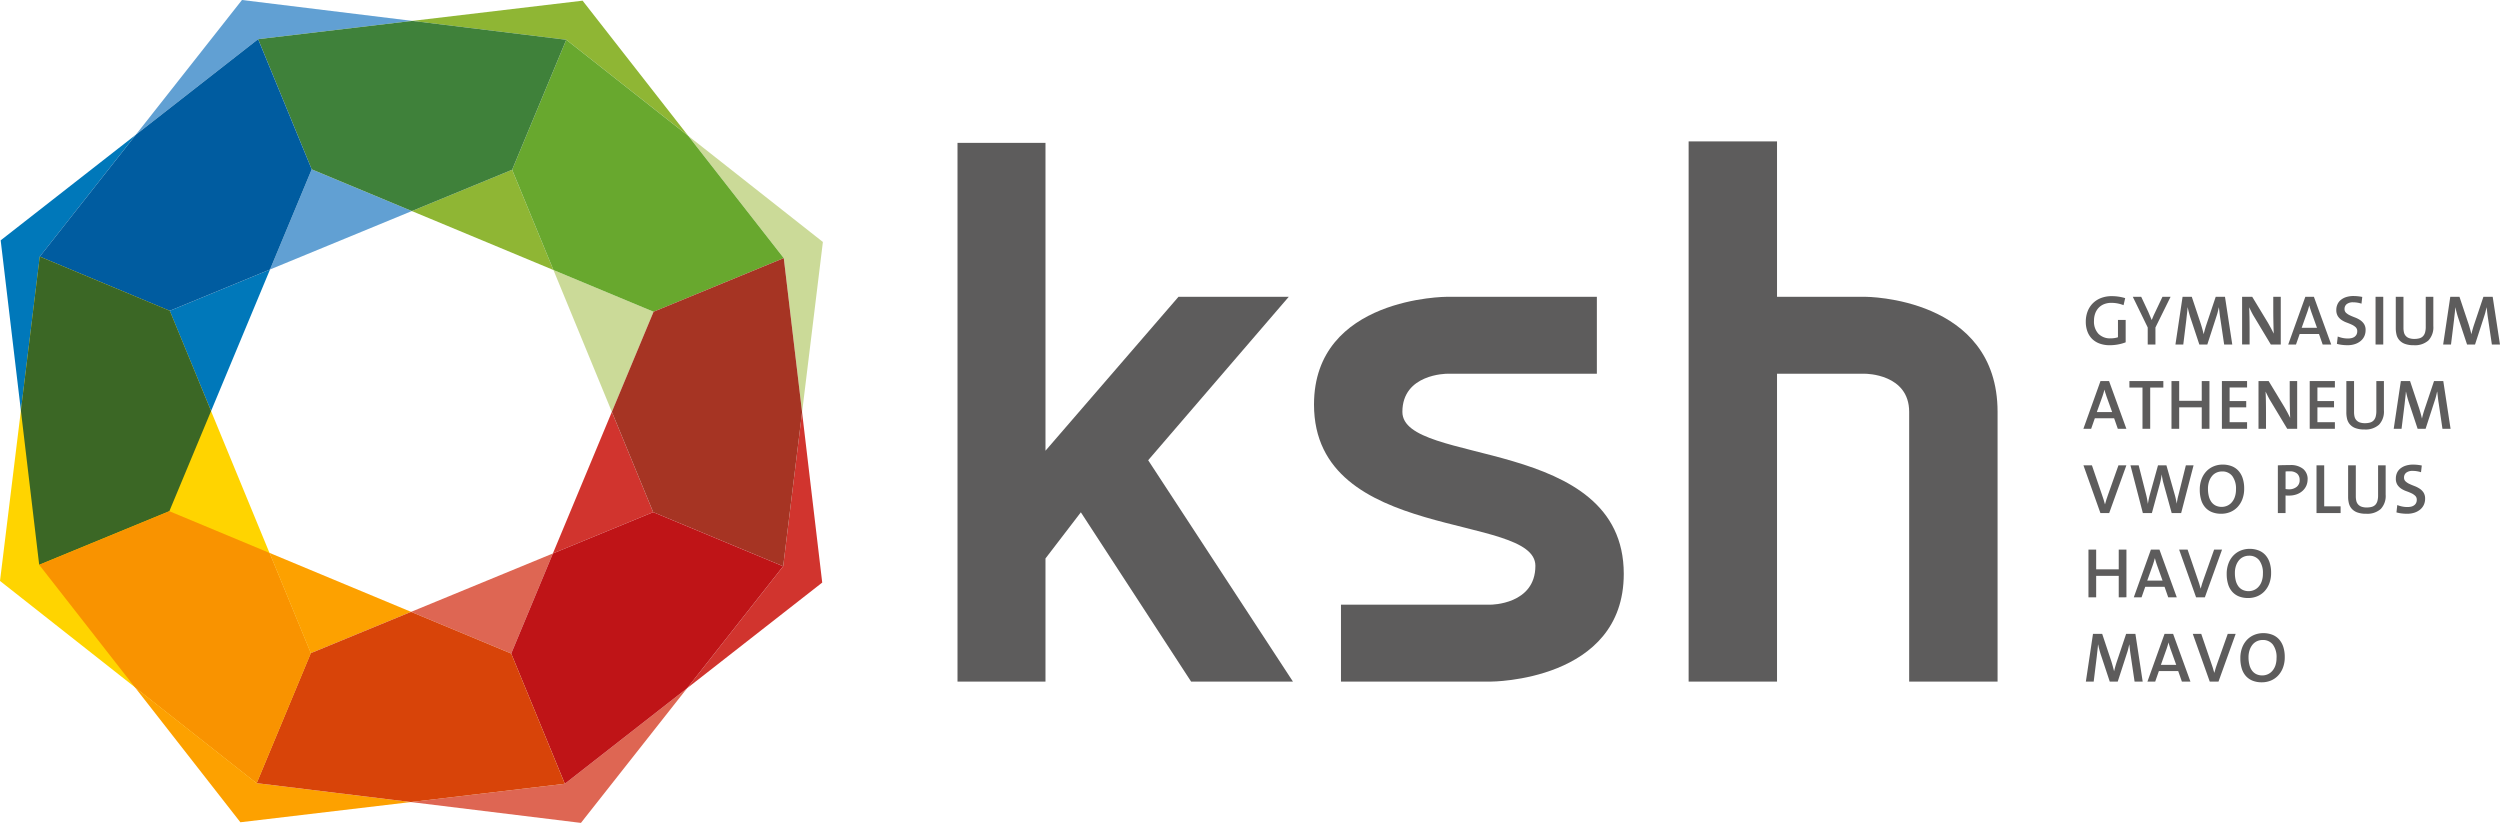
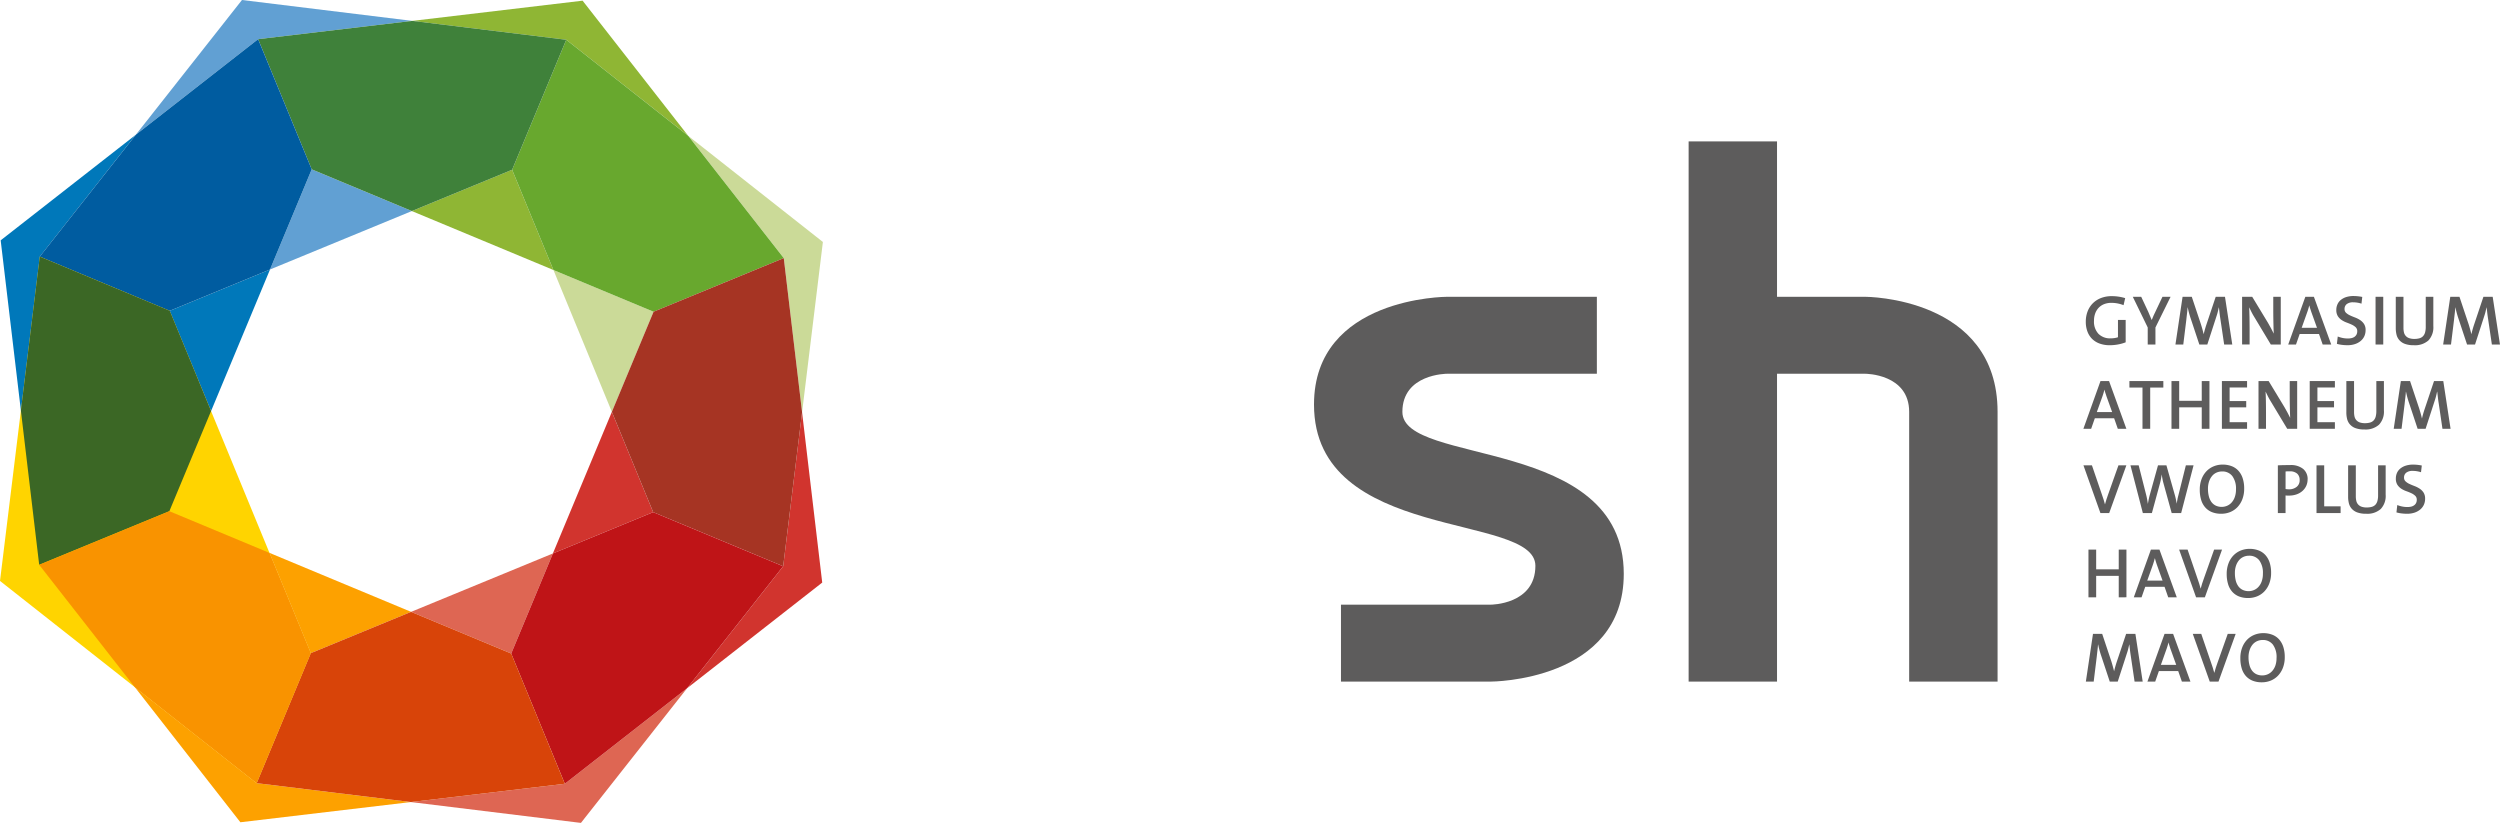
<svg xmlns="http://www.w3.org/2000/svg" id="logo_ksh" width="602.672" height="198.375" viewBox="0 0 602.672 198.375">
  <defs>
    <clipPath id="clip-path">
      <rect id="Rectangle_5" data-name="Rectangle 5" width="602.672" height="198.375" fill="none" />
    </clipPath>
  </defs>
  <g id="Group_12" data-name="Group 12" clip-path="url(#clip-path)">
    <path id="Path_115" data-name="Path 115" d="M510.561,83.044a11.314,11.314,0,0,1-1.986.177,6.988,6.988,0,0,1-2.4-.391,5.036,5.036,0,0,1-1.816-1.116,4.887,4.887,0,0,1-1.139-1.782,6.623,6.623,0,0,1-.4-2.386,6.837,6.837,0,0,1,.433-2.463,5.545,5.545,0,0,1,1.246-1.952,5.648,5.648,0,0,1,1.967-1.278,7.072,7.072,0,0,1,2.628-.461,10.95,10.95,0,0,1,1.687.128,10.745,10.745,0,0,1,1.534.35l-.392,1.7a8.139,8.139,0,0,0-1.42-.417,8.032,8.032,0,0,0-1.551-.145,4.712,4.712,0,0,0-1.637.281,3.727,3.727,0,0,0-1.315.827,3.921,3.921,0,0,0-.878,1.355,5.094,5.094,0,0,0-.325,1.884,4.276,4.276,0,0,0,1.07,3.111,3.9,3.9,0,0,0,2.931,1.1,6.146,6.146,0,0,0,.939-.068,4.776,4.776,0,0,0,.838-.2V77.12h1.857v5.4a9.785,9.785,0,0,1-1.867.52" fill="#5d5c5c" />
    <path id="Path_116" data-name="Path 116" d="M519.61,78.943v4.109h-1.862V78.943l-3.6-7.4h2.029l1.7,3.63c.3.681.58,1.328.818,1.943h.031c.126-.34.272-.694.439-1.058s.334-.726.518-1.09l1.621-3.425h1.958Z" fill="#5d5c5c" />
    <path id="Path_117" data-name="Path 117" d="M536.176,83.052l-.906-6.119q-.137-.87-.214-1.561c-.051-.461-.1-.877-.144-1.253h-.033c-.068.33-.149.679-.237,1.048s-.214.771-.359,1.2l-2.166,6.682H530.19l-2.063-6.221a21.664,21.664,0,0,1-.731-2.712h-.035q-.053.75-.138,1.457t-.17,1.527l-.732,5.949h-1.89l1.72-11.505h2.216l2.216,6.646c.1.331.212.7.325,1.1s.219.82.322,1.253h.016c.1-.433.2-.823.3-1.169s.21-.718.345-1.116l2.251-6.715h2.232l1.757,11.505Z" fill="#5d5c5c" />
    <path id="Path_118" data-name="Path 118" d="M547.423,83.052,543.487,76.5q-.4-.63-.7-1.236c-.209-.4-.4-.8-.581-1.184.013.284.028.632.044,1.041s.028.846.033,1.312.01.938.016,1.414.01.922.01,1.33v3.87H540.5V71.547h2.437l3.8,6.272c.257.431.5.87.732,1.313s.45.874.664,1.295c-.023-.33-.038-.721-.05-1.176s-.025-.93-.034-1.424-.02-.991-.026-1.492-.009-.959-.009-1.38V71.547h1.807V83.052Z" fill="#5d5c5c" />
    <path id="Path_119" data-name="Path 119" d="M559.923,83.052l-.886-2.54H554.38l-.886,2.54h-1.877l4.128-11.505h2.061l4.178,11.505Zm-2.729-7.824c-.095-.285-.179-.554-.265-.81a7.663,7.663,0,0,1-.214-.758h-.034a15.387,15.387,0,0,1-.462,1.551l-1.361,3.819h3.7Z" fill="#5d5c5c" />
    <path id="Path_120" data-name="Path 120" d="M570.268,79.6a3.479,3.479,0,0,1-.3,1.45,3.286,3.286,0,0,1-.88,1.144,4.19,4.19,0,0,1-1.371.751,5.482,5.482,0,0,1-1.773.273,10.888,10.888,0,0,1-1.4-.085,8.585,8.585,0,0,1-1.193-.239l.208-1.773a6.844,6.844,0,0,0,1.182.351,6.281,6.281,0,0,0,1.27.127,3.884,3.884,0,0,0,.866-.093,2.1,2.1,0,0,0,.717-.307,1.591,1.591,0,0,0,.486-.547,1.7,1.7,0,0,0,.177-.809,1.268,1.268,0,0,0-.373-.954,3.555,3.555,0,0,0-.937-.622c-.378-.177-.779-.341-1.212-.5a5.619,5.619,0,0,1-1.209-.6,3.18,3.18,0,0,1-.939-.938,2.717,2.717,0,0,1-.375-1.507,3.271,3.271,0,0,1,.278-1.358,2.831,2.831,0,0,1,.813-1.063,3.961,3.961,0,0,1,1.311-.692,5.855,5.855,0,0,1,1.773-.247,11.031,11.031,0,0,1,2.081.22l-.188,1.621a6.232,6.232,0,0,0-.962-.237,5.819,5.819,0,0,0-1.012-.087,2.4,2.4,0,0,0-1.6.445,1.458,1.458,0,0,0-.512,1.159,1.2,1.2,0,0,0,.373.931,3.547,3.547,0,0,0,.944.616c.376.177.786.346,1.223.511a6.2,6.2,0,0,1,1.223.624,3.326,3.326,0,0,1,.943.948,2.668,2.668,0,0,1,.374,1.478" fill="#5d5c5c" />
    <rect id="Rectangle_4" data-name="Rectangle 4" width="1.856" height="11.505" transform="translate(572.672 71.547)" fill="#5d5c5c" />
    <path id="Path_121" data-name="Path 121" d="M585.405,82.081a4.857,4.857,0,0,1-3.479,1.141,6.109,6.109,0,0,1-2.218-.339,3.289,3.289,0,0,1-1.326-.914,3.127,3.127,0,0,1-.658-1.3,6.463,6.463,0,0,1-.179-1.534V71.547H579.4v7.461a4.849,4.849,0,0,0,.11,1.075,1.894,1.894,0,0,0,1.22,1.418,3.591,3.591,0,0,0,1.315.2,4.272,4.272,0,0,0,1.215-.154,1.861,1.861,0,0,0,.852-.5,2.159,2.159,0,0,0,.5-.913,5.085,5.085,0,0,0,.16-1.366V71.547H586.6v7.072a4.585,4.585,0,0,1-1.194,3.462" fill="#5d5c5c" />
    <path id="Path_122" data-name="Path 122" d="M600.713,83.052l-.905-6.119q-.138-.87-.214-1.561c-.05-.461-.1-.877-.146-1.253h-.031c-.067.33-.149.679-.239,1.048s-.214.771-.357,1.2l-2.167,6.682h-1.926l-2.062-6.221a21.529,21.529,0,0,1-.733-2.712H591.9c-.035.5-.082.986-.138,1.457s-.114.981-.171,1.527l-.732,5.949h-1.889l1.719-11.505H592.9l2.218,6.646c.1.331.211.7.324,1.1s.219.82.323,1.253h.015c.1-.433.2-.823.3-1.169s.211-.718.346-1.116l2.25-6.715h2.233l1.757,11.505Z" fill="#5d5c5c" />
    <path id="Path_123" data-name="Path 123" d="M510.537,103.366l-.886-2.54H505l-.886,2.54h-1.874l4.124-11.506h2.063l4.175,11.506Zm-2.729-7.825c-.088-.284-.175-.552-.265-.809s-.154-.509-.21-.759H507.3a15.961,15.961,0,0,1-.459,1.551l-1.365,3.819h3.7Z" fill="#5d5c5c" />
    <path id="Path_124" data-name="Path 124" d="M518.345,93.428v9.939h-1.857V93.428h-3.154V91.861h8.179v1.567Z" fill="#5d5c5c" />
    <path id="Path_125" data-name="Path 125" d="M530.772,103.366V98.2h-5.438v5.166h-1.857V91.86h1.857v4.755h5.438V91.86h1.857v11.506Z" fill="#5d5c5c" />
    <path id="Path_126" data-name="Path 126" d="M535.629,103.366V91.86h6.07v1.55h-4.21v3.273h4.005V98.2h-4.005v3.579h4.21v1.587Z" fill="#5d5c5c" />
    <path id="Path_127" data-name="Path 127" d="M551.378,103.366l-3.936-6.547c-.263-.419-.5-.831-.7-1.236s-.4-.8-.581-1.184c.013.284.027.632.043,1.04s.028.847.034,1.313.01.938.016,1.414.009.921.009,1.33v3.87h-1.807V91.86H546.9l3.8,6.274q.389.645.733,1.312c.226.442.449.874.661,1.294-.022-.33-.036-.721-.05-1.175s-.023-.93-.033-1.424-.019-.992-.026-1.491-.007-.961-.007-1.381V91.86h1.8v11.506Z" fill="#5d5c5c" />
    <path id="Path_128" data-name="Path 128" d="M556.8,103.366V91.86h6.07v1.55h-4.213v3.273h4.005V98.2h-4.005v3.579h4.213v1.587Z" fill="#5d5c5c" />
    <path id="Path_129" data-name="Path 129" d="M573.491,102.394a4.855,4.855,0,0,1-3.478,1.141,6.075,6.075,0,0,1-2.219-.339,3.287,3.287,0,0,1-1.326-.913,3.14,3.14,0,0,1-.659-1.3,6.514,6.514,0,0,1-.178-1.534V91.86h1.858v7.461a4.919,4.919,0,0,0,.109,1.076,2.015,2.015,0,0,0,.411.853,1.982,1.982,0,0,0,.81.564,3.547,3.547,0,0,0,1.314.2,4.253,4.253,0,0,0,1.217-.153,1.868,1.868,0,0,0,.85-.5,2.149,2.149,0,0,0,.5-.913,5.05,5.05,0,0,0,.161-1.367V91.86h1.826v7.073a4.582,4.582,0,0,1-1.193,3.461" fill="#5d5c5c" />
    <path id="Path_130" data-name="Path 130" d="M588.8,103.366l-.9-6.119c-.1-.581-.164-1.1-.213-1.561s-.1-.877-.147-1.253H587.5q-.1.5-.239,1.049c-.09.369-.21.77-.357,1.2l-2.167,6.683h-1.923l-2.063-6.222a21.2,21.2,0,0,1-.735-2.711h-.032c-.038.5-.081.985-.138,1.457s-.113.981-.17,1.527l-.735,5.949h-1.89l1.72-11.506h2.218l2.215,6.647c.1.33.209.7.326,1.1s.221.821.321,1.253h.019c.1-.432.2-.822.3-1.167s.211-.72.35-1.117l2.25-6.716H589l1.756,11.506Z" fill="#5d5c5c" />
    <path id="Path_131" data-name="Path 131" d="M508.46,123.681h-2.117l-4.09-11.5H504.3l2.421,7.088c.126.33.249.7.375,1.116s.238.811.343,1.185h.015c.1-.386.216-.786.349-1.2s.27-.822.419-1.221l2.469-6.968h1.91Z" fill="#5d5c5c" />
    <path id="Path_132" data-name="Path 132" d="M525.809,123.681h-2.283l-1.961-7.109c-.1-.354-.185-.71-.255-1.077s-.13-.722-.186-1.086h-.018a15.263,15.263,0,0,1-.409,2.13l-1.943,7.142h-2.181l-2.987-11.5h1.981l1.772,6.983c.1.39.189.768.254,1.136s.13.748.187,1.135h.018c.057-.378.123-.745.2-1.106s.165-.724.264-1.075l1.962-7.073h2.03l2.01,7.088q.135.458.255,1.017c.08.366.149.734.207,1.1h.016c.056-.363.115-.709.178-1.042s.138-.65.229-.969l1.79-7.191h1.859Z" fill="#5d5c5c" />
    <path id="Path_133" data-name="Path 133" d="M541,117.785a7.063,7.063,0,0,1-.434,2.552,5.7,5.7,0,0,1-1.183,1.912,5.078,5.078,0,0,1-1.757,1.194,5.69,5.69,0,0,1-2.148.408,5.91,5.91,0,0,1-2.285-.408,4.265,4.265,0,0,1-1.618-1.17,4.817,4.817,0,0,1-.962-1.822,8.272,8.272,0,0,1-.316-2.4,7.031,7.031,0,0,1,.434-2.558,5.6,5.6,0,0,1,1.184-1.9,5.118,5.118,0,0,1,1.754-1.184,5.618,5.618,0,0,1,2.15-.411,5.981,5.981,0,0,1,2.112.36,4.276,4.276,0,0,1,1.638,1.082,4.891,4.891,0,0,1,1.056,1.807,7.769,7.769,0,0,1,.375,2.534m-1.974.194a5.083,5.083,0,0,0-.882-3.206,2.986,2.986,0,0,0-2.495-1.115,3.226,3.226,0,0,0-1.28.262,2.953,2.953,0,0,0-1.072.79,4.074,4.074,0,0,0-.742,1.31,5.372,5.372,0,0,0-.283,1.82,7.269,7.269,0,0,0,.205,1.78,4.079,4.079,0,0,0,.612,1.378,2.87,2.87,0,0,0,1.041.885,3.34,3.34,0,0,0,1.485.316,3.273,3.273,0,0,0,1.244-.258,3.118,3.118,0,0,0,1.1-.779,3.855,3.855,0,0,0,.775-1.322,5.457,5.457,0,0,0,.294-1.861" fill="#5d5c5c" />
    <path id="Path_134" data-name="Path 134" d="M556.29,115.566a3.767,3.767,0,0,1-.322,1.553,3.706,3.706,0,0,1-.915,1.234,4.23,4.23,0,0,1-1.4.817,5.329,5.329,0,0,1-1.825.3h-.407a3.32,3.32,0,0,1-.446-.032v4.244h-1.856v-11.5c.439-.026.905-.045,1.4-.054s1.006-.015,1.552-.015a4.706,4.706,0,0,1,3.144.926,3.159,3.159,0,0,1,1.083,2.532m-1.925.161a2.015,2.015,0,0,0-.592-1.549,2.61,2.61,0,0,0-1.848-.556h-.493a3.232,3.232,0,0,0-.461.036v4.227c.123.022.257.038.4.05s.285.02.419.02a2.88,2.88,0,0,0,1.877-.611,2,2,0,0,0,.7-1.617" fill="#5d5c5c" />
    <path id="Path_135" data-name="Path 135" d="M558.439,123.681v-11.5h1.854v9.882h3.955v1.622Z" fill="#5d5c5c" />
    <path id="Path_136" data-name="Path 136" d="M573.917,122.706a4.846,4.846,0,0,1-3.479,1.145,6.11,6.11,0,0,1-2.217-.339,3.313,3.313,0,0,1-1.33-.916,3.163,3.163,0,0,1-.656-1.3,6.356,6.356,0,0,1-.176-1.533v-7.582h1.855v7.458a4.839,4.839,0,0,0,.112,1.075,1.921,1.921,0,0,0,.409.851,1.956,1.956,0,0,0,.81.568,3.53,3.53,0,0,0,1.312.2,4.316,4.316,0,0,0,1.216-.152,1.915,1.915,0,0,0,.856-.5,2.211,2.211,0,0,0,.493-.913,5.025,5.025,0,0,0,.16-1.369v-7.218h1.826v7.073a4.581,4.581,0,0,1-1.191,3.456" fill="#5d5c5c" />
    <path id="Path_137" data-name="Path 137" d="M584.618,120.229a3.432,3.432,0,0,1-.3,1.454,3.279,3.279,0,0,1-.878,1.143,4.244,4.244,0,0,1-1.369.753,5.582,5.582,0,0,1-1.772.272,10.51,10.51,0,0,1-1.4-.088,8.291,8.291,0,0,1-1.19-.238l.2-1.774a6.688,6.688,0,0,0,1.184.352,6.227,6.227,0,0,0,1.266.126,4.062,4.062,0,0,0,.871-.09,2.061,2.061,0,0,0,.713-.309,1.534,1.534,0,0,0,.488-.543,1.677,1.677,0,0,0,.177-.812,1.27,1.27,0,0,0-.375-.956,3.56,3.56,0,0,0-.935-.623c-.376-.174-.777-.339-1.212-.492a5.837,5.837,0,0,1-1.21-.594,3.3,3.3,0,0,1-.939-.94,2.715,2.715,0,0,1-.372-1.505,3.314,3.314,0,0,1,.273-1.359,2.854,2.854,0,0,1,.816-1.062,3.922,3.922,0,0,1,1.314-.693A5.81,5.81,0,0,1,581.74,112a10.926,10.926,0,0,1,2.08.221l-.189,1.617a7.113,7.113,0,0,0-.962-.234,5.734,5.734,0,0,0-1.016-.085,2.391,2.391,0,0,0-1.6.444,1.452,1.452,0,0,0-.515,1.16,1.205,1.205,0,0,0,.378.931,3.485,3.485,0,0,0,.942.616q.567.264,1.221.509a6.574,6.574,0,0,1,1.226.625,3.3,3.3,0,0,1,.943.947,2.691,2.691,0,0,1,.37,1.476" fill="#5d5c5c" />
    <path id="Path_138" data-name="Path 138" d="M510.761,143.994v-5.167h-5.44v5.167h-1.858v-11.5h1.858v4.753h5.44V132.49h1.857v11.5Z" fill="#5d5c5c" />
    <path id="Path_139" data-name="Path 139" d="M522.69,143.994l-.887-2.54h-4.652l-.887,2.54h-1.873l4.125-11.5h2.061l4.176,11.5Zm-2.729-7.827c-.088-.283-.177-.553-.263-.808s-.155-.508-.212-.757h-.035q-.171.715-.458,1.549l-1.365,3.82h3.7Z" fill="#5d5c5c" />
    <path id="Path_140" data-name="Path 140" d="M531.524,143.994h-2.117l-4.089-11.5h2.043l2.421,7.088c.125.33.251.7.376,1.116s.239.811.34,1.186h.019c.1-.388.216-.786.347-1.2s.27-.82.421-1.221l2.47-6.968h1.91Z" fill="#5d5c5c" />
    <path id="Path_141" data-name="Path 141" d="M547.492,138.1a7.018,7.018,0,0,1-.434,2.551,5.69,5.69,0,0,1-1.182,1.913,5.1,5.1,0,0,1-1.754,1.193,5.731,5.731,0,0,1-2.149.409,5.922,5.922,0,0,1-2.286-.409,4.289,4.289,0,0,1-1.619-1.169,4.818,4.818,0,0,1-.961-1.824,8.3,8.3,0,0,1-.319-2.4,7,7,0,0,1,.438-2.558,5.559,5.559,0,0,1,1.182-1.9,5.123,5.123,0,0,1,1.753-1.184,5.652,5.652,0,0,1,2.151-.41,5.967,5.967,0,0,1,2.111.359,4.3,4.3,0,0,1,1.64,1.081,4.947,4.947,0,0,1,1.056,1.808,7.8,7.8,0,0,1,.373,2.535m-1.974.194a5.1,5.1,0,0,0-.878-3.207,2.994,2.994,0,0,0-2.5-1.116,3.223,3.223,0,0,0-1.279.264,2.944,2.944,0,0,0-1.072.789,4.022,4.022,0,0,0-.742,1.31,5.349,5.349,0,0,0-.283,1.821,7.332,7.332,0,0,0,.2,1.78,4.078,4.078,0,0,0,.614,1.377,2.832,2.832,0,0,0,1.041.884,3.3,3.3,0,0,0,1.483.317,3.229,3.229,0,0,0,1.246-.259,3.06,3.06,0,0,0,1.1-.779,3.8,3.8,0,0,0,.776-1.321,5.4,5.4,0,0,0,.293-1.86" fill="#5d5c5c" />
    <path id="Path_142" data-name="Path 142" d="M514.58,164.309l-.906-6.12c-.091-.581-.163-1.1-.213-1.563s-.1-.874-.144-1.251h-.031c-.071.33-.152.679-.239,1.05s-.215.767-.36,1.2l-2.165,6.683h-1.928l-2.061-6.224a21.162,21.162,0,0,1-.733-2.71h-.033c-.037.5-.084.988-.14,1.459s-.112.981-.17,1.525l-.732,5.95h-1.888l1.719-11.505h2.215l2.217,6.646c.1.329.211.7.322,1.1s.221.82.326,1.251h.015c.1-.431.2-.82.3-1.167s.211-.72.345-1.116l2.251-6.714h2.233l1.757,11.505Z" fill="#5d5c5c" />
    <path id="Path_143" data-name="Path 143" d="M525.984,164.308l-.888-2.539h-4.654l-.887,2.539H517.68l4.126-11.505h2.061l4.179,11.505Zm-2.728-7.828c-.1-.281-.181-.552-.264-.807a7.076,7.076,0,0,1-.215-.756h-.033a15.756,15.756,0,0,1-.464,1.547l-1.36,3.821h3.7Z" fill="#5d5c5c" />
    <path id="Path_144" data-name="Path 144" d="M534.811,164.309H532.7L528.607,152.8h2.042l2.421,7.089c.126.329.251.7.379,1.116s.238.811.338,1.185h.018c.1-.386.221-.787.349-1.2s.271-.821.418-1.22l2.469-6.969h1.913Z" fill="#5d5c5c" />
    <path id="Path_145" data-name="Path 145" d="M550.783,158.412a6.977,6.977,0,0,1-.436,2.551,5.617,5.617,0,0,1-1.183,1.911,5.092,5.092,0,0,1-1.754,1.2,5.716,5.716,0,0,1-2.15.409,5.9,5.9,0,0,1-2.281-.409,4.318,4.318,0,0,1-1.624-1.169,4.864,4.864,0,0,1-.96-1.822,8.389,8.389,0,0,1-.316-2.4,7.05,7.05,0,0,1,.435-2.559,5.6,5.6,0,0,1,1.183-1.9,5.138,5.138,0,0,1,1.756-1.185,5.618,5.618,0,0,1,2.148-.409,5.972,5.972,0,0,1,2.113.359,4.3,4.3,0,0,1,1.64,1.08,5.023,5.023,0,0,1,1.055,1.808,7.783,7.783,0,0,1,.374,2.535m-1.977.194a5.058,5.058,0,0,0-.88-3.205,2.98,2.98,0,0,0-2.5-1.117,3.214,3.214,0,0,0-1.276.263,3.01,3.01,0,0,0-1.076.788,4.156,4.156,0,0,0-.741,1.313,5.325,5.325,0,0,0-.284,1.819,7.143,7.143,0,0,0,.209,1.781,3.966,3.966,0,0,0,.611,1.376,2.83,2.83,0,0,0,1.041.886,3.322,3.322,0,0,0,1.486.314,3.233,3.233,0,0,0,1.245-.258,3.088,3.088,0,0,0,1.095-.778,3.932,3.932,0,0,0,.778-1.321,5.487,5.487,0,0,0,.288-1.861" fill="#5d5c5c" />
-     <path id="Path_146" data-name="Path 146" d="M230.825,34.445h21.209v74.211l32.06-37.107h26.584l-33.889,39.4,34.9,53.363H287.139L260.561,123.5l-8.527,11.127v29.683H230.825Z" fill="#5d5c5c" />
    <path id="Path_147" data-name="Path 147" d="M323.266,164.313V145.764h36.115s10.754,0,10.754-9.363c0-12.9-53.369-5.481-53.369-38.877,0-25.975,32.057-25.975,32.057-25.975h36.131V90.1H348.823s-10.752,0-10.752,9.191c0,13.075,53.369,5.657,53.369,39.051,0,25.969-32.059,25.969-32.059,25.969Z" fill="#5d5c5c" />
    <path id="Path_148" data-name="Path 148" d="M481.553,99.292v65.02H460.241V99.292c0-9.19-10.555-9.19-10.555-9.19h-21.3v74.21h-21.31V34.09h21.31V71.548h21.3s31.867,0,31.867,27.744" fill="#5d5c5c" />
    <path id="Path_149" data-name="Path 149" d="M165.908,32.75l23.033,29.47,4.416,37.159,5.015-41.047Zm-32.49,32.342,14.086,34.2,10.055-24.141Z" fill="#cbda98" />
    <path id="Path_150" data-name="Path 150" d="M133.287,133.42,99.1,147.5l24.137,10.049Zm32.348,32.49-29.473,23.033-37.14,4.406,41.021,5.026Z" fill="#de6653" />
    <path id="Path_151" data-name="Path 151" d="M58.332,0,32.738,32.486,62.222,9.444l37.161-4.41Zm16.82,40.824v.006h-.01L65.092,64.965,99.284,50.878l-23.6-9.831Z" fill="#61a0d3" />
    <path id="Path_152" data-name="Path 152" d="M74.918,157.461v-.01l-34-82.528L9.585,61.863,0,140.047l61.873,48.746Z" fill="#ffd400" />
    <path id="Path_153" data-name="Path 153" d="M140.443.162,99.383,5.035l37.125,4.551L123.459,40.92,99.284,50.88l34.134,14.212-9.744-23.643-.208-.529h-.007L136.508,9.586l29.4,23.164Z" fill="#8fb634" />
    <path id="Path_154" data-name="Path 154" d="M136.508,9.585,123.459,40.919l.008,0,.208.533,9.743,23.643,24.141,10.057,31.379-12.929-23.03-29.47Z" fill="#68a82e" />
    <path id="Path_155" data-name="Path 155" d="M99.384,5.033,62.223,9.443l12.92,31.386v-.006l.543.223,23.6,9.832,24.175-9.959L136.508,9.585Z" fill="#3f813a" />
    <path id="Path_156" data-name="Path 156" d="M147.5,99.289l-14.216,34.133,24.175-9.957Zm45.854.09L188.8,136.51l-23.162,29.4,32.574-25.47Z" fill="#d1342e" />
    <path id="Path_157" data-name="Path 157" d="M188.941,62.22h0L157.558,75.148,147.5,99.289l9.959,24.176L188.8,136.51l4.557-37.131Z" fill="#a63423" />
    <path id="Path_158" data-name="Path 158" d="M157.463,123.465h0l-24.176,9.955-10.05,24.133,12.925,31.391,29.473-23.034,23.157-29.4Z" fill="#bf1417" />
    <path id="Path_159" data-name="Path 159" d="M32.738,32.485.163,57.938,5.037,99,9.593,61.863ZM65.093,64.964,40.918,74.923l9.963,24.169Z" fill="#0078ba" />
    <path id="Path_160" data-name="Path 160" d="M62.223,9.446,32.739,32.486,9.585,61.863l31.333,13.06,24.175-9.959,10.05-24.136Z" fill="#005ca0" />
    <path id="Path_161" data-name="Path 161" d="M9.585,61.863,5.037,99l4.41,37.152,31.379-12.922L50.881,99.092,40.927,74.923Z" fill="#3b6725" />
    <path id="Path_162" data-name="Path 162" d="M64.964,133.283l9.954,24.176h.008L61.869,188.793,32.492,165.638l25.454,32.584,41.076-4.869-37.153-4.56,13.057-31.334L99.1,147.5Z" fill="#fda100" />
    <path id="Path_163" data-name="Path 163" d="M99.1,147.5l-24.183,9.959L61.874,188.793l37.148,4.557,37.141-4.407-12.92-31.39h-.005Z" fill="#d84409" />
    <path id="Path_164" data-name="Path 164" d="M40.826,123.234h0L9.447,136.156l23.045,29.486,29.377,23.151,13.057-31.332-.008-.01-9.959-24.164Z" fill="#f99300" />
  </g>
</svg>